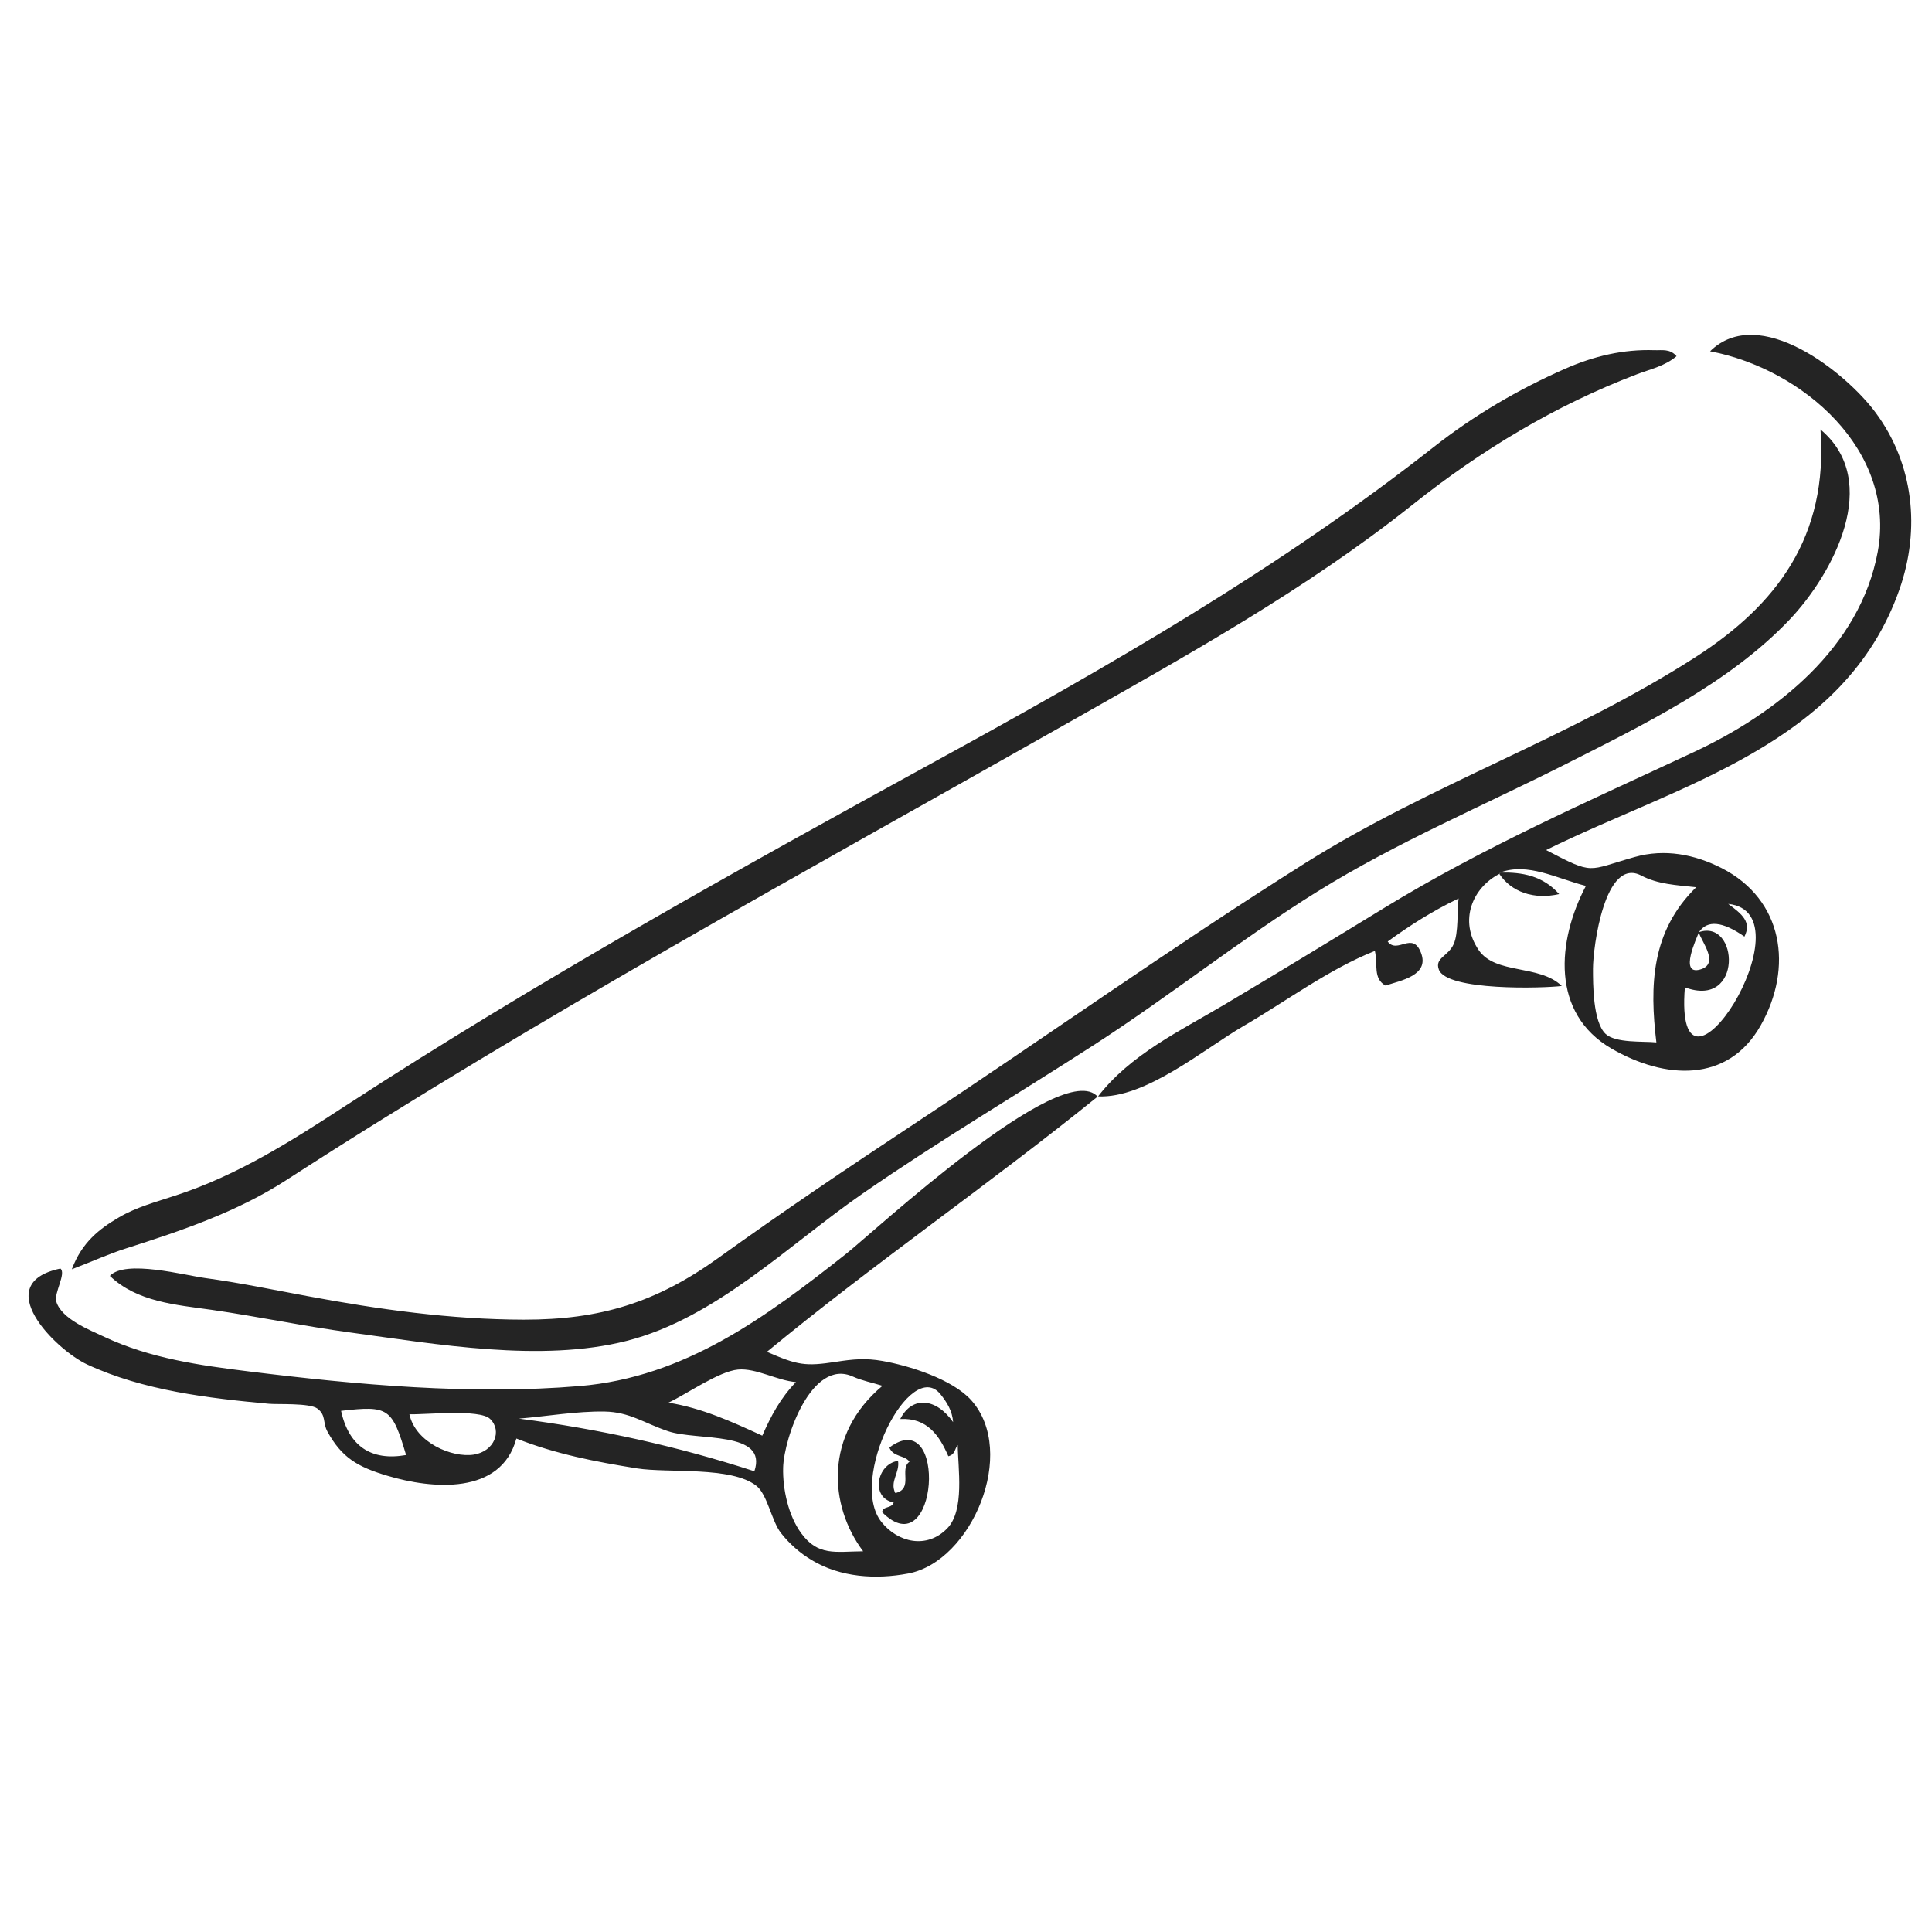
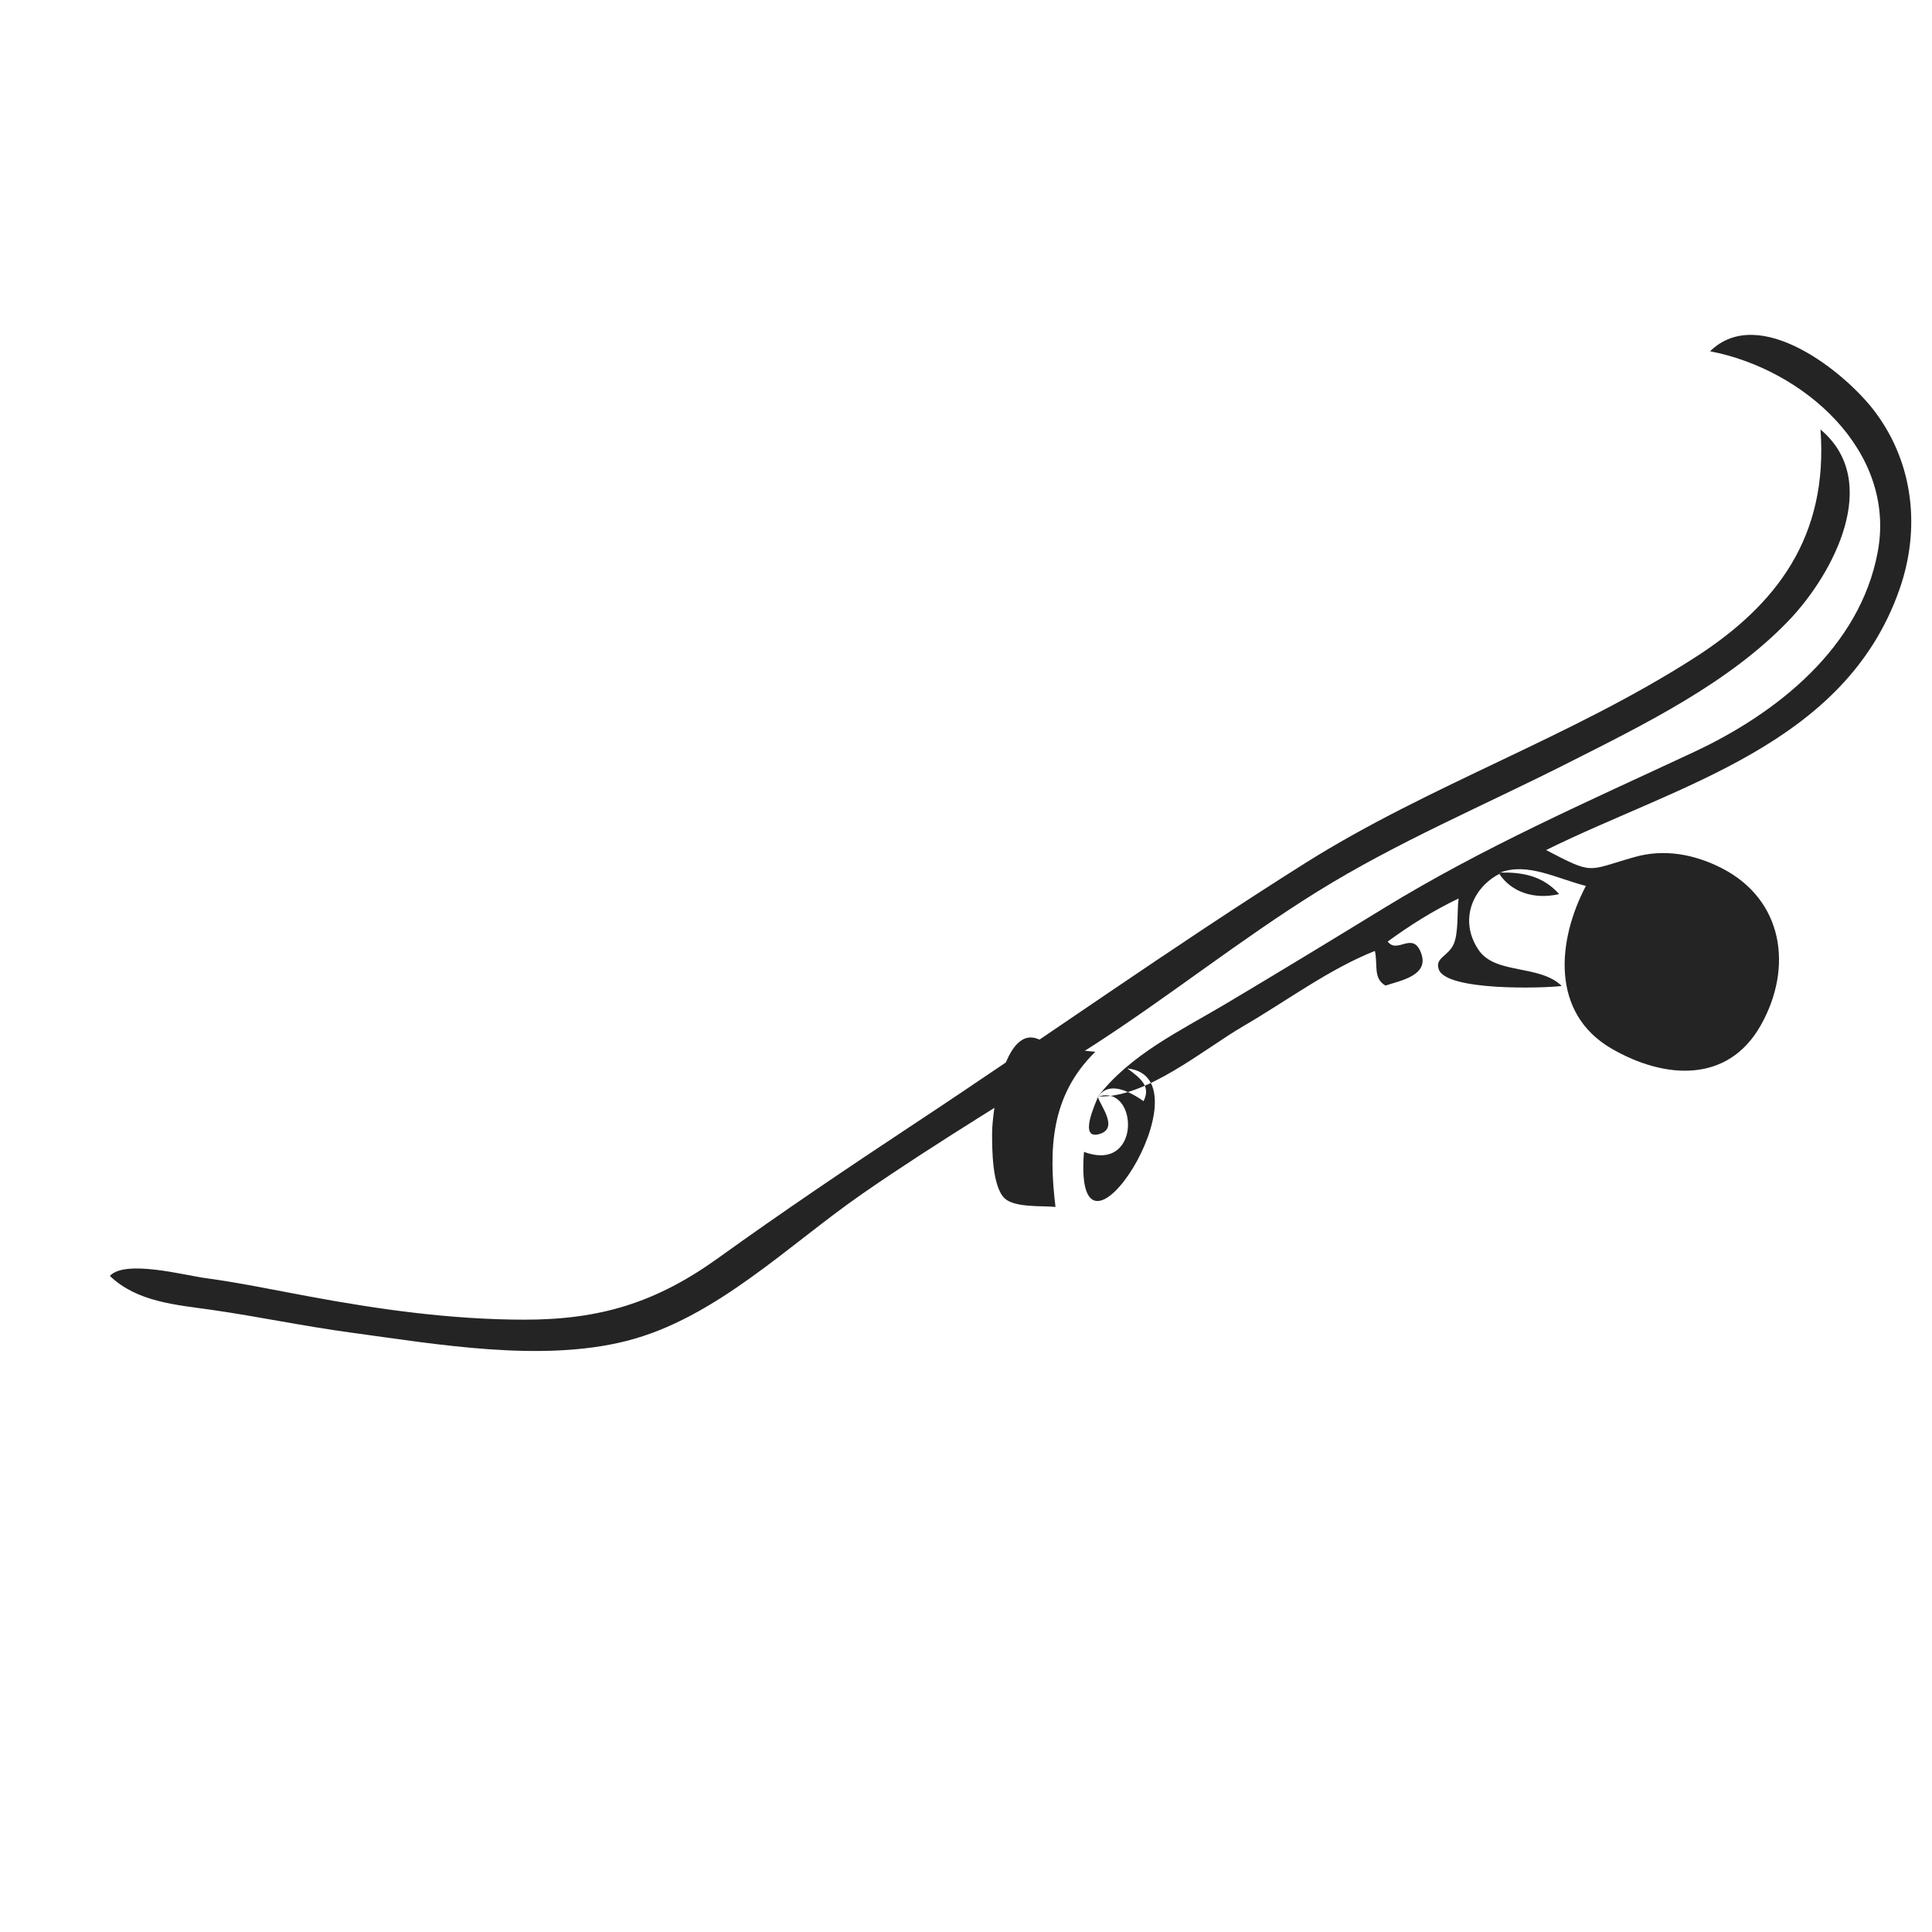
<svg xmlns="http://www.w3.org/2000/svg" id="Ebene_1" viewBox="0 0 141.73 141.73">
  <defs>
    <style>.cls-1{fill:#242424;}</style>
  </defs>
-   <path class="cls-1" d="m80.53,80.44c-7.94,6.42-16.36,12.21-24.27,18.73,2.25.98,2.81,1.08,5.08.73,1.22-.19,2.17-.28,3.4-.06,1.94.34,5.12,1.33,6.51,2.88,3.41,3.82.04,11.83-4.62,12.71-2.38.45-4.97.29-7.08-.98-.86-.51-1.65-1.21-2.26-1.99-.69-.88-.99-2.82-1.8-3.46-1.84-1.45-6.47-.92-8.76-1.28-3.06-.49-5.96-1.05-8.85-2.19-1.13,4.17-6.19,3.71-9.46,2.73-2.19-.65-3.35-1.33-4.4-3.24-.36-.66-.08-1.2-.74-1.69-.57-.42-2.95-.29-3.55-.35-4.47-.41-9.21-.97-13.33-2.88-2.32-1.08-7.21-5.94-1.97-7.04.45.35-.49,1.81-.3,2.43.39,1.28,2.46,2.08,3.54,2.59,3.35,1.57,6.97,2.08,10.61,2.53,7.91.98,16.28,1.74,24.25,1.07,7.73-.65,13.66-5.06,19.54-9.7,1.92-1.51,15.88-14.48,18.46-11.52v-.02Zm-15.8,21.22c-.74-.23-1.48-.37-2.15-.67-3.03-1.39-5.07,4.5-5.13,6.67-.04,1.57.38,3.53,1.33,4.82,1.24,1.69,2.5,1.34,4.54,1.32-2.51-3.34-2.88-8.54,1.42-12.14Zm5.19,2.67c-.06-.83-.45-1.45-.92-2.04-2.22-2.77-6.81,6.28-4.33,9.37,1.19,1.49,3.31,2,4.81.47,1.31-1.34.79-4.44.78-6.12-.24.27-.16.68-.69.82-.65-1.5-1.54-2.84-3.53-2.73.87-1.72,2.64-1.55,3.89.24Zm-20.88-1.43c2.44.39,4.61,1.38,6.88,2.42.64-1.45,1.32-2.74,2.47-3.93-1.4-.12-2.92-1.04-4.25-.92-1.41.13-3.76,1.8-5.11,2.43Zm-10.97,1.17c5.88.76,11.64,2.03,17.27,3.86,1.02-3-4.21-2.21-6.34-2.94-1.78-.6-2.81-1.41-4.66-1.44-2.06-.03-4.22.35-6.27.52Zm-8.04-.33c.45,2.09,3.13,3.22,4.73,2.97,1.5-.24,2.1-1.74,1.19-2.62-.77-.74-4.78-.3-5.92-.34Zm-.24,3c-1.03-3.46-1.29-3.64-4.77-3.24.56,2.56,2.18,3.7,4.77,3.24Z" />
-   <path class="cls-1" d="m80.53,80.46c2.39-3.11,6.04-4.83,9.34-6.79,3.9-2.32,7.78-4.68,11.65-7.05,7.39-4.52,14.91-7.79,22.74-11.45,6.1-2.85,12.19-7.67,13.49-14.69,1.38-7.43-5.48-13.41-12.3-14.71,3.61-3.54,9.97,1.57,12.13,4.48,2.81,3.78,3.31,8.56,1.77,12.97-4,11.45-16.23,14.34-25.93,19.14,3.56,1.86,2.97,1.5,6.5.51,2.19-.62,4.39-.2,6.39.82,4.51,2.31,5.26,7.28,2.85,11.54-2.4,4.24-7.02,3.96-10.93,1.7-4.48-2.59-4.01-7.91-1.89-11.94-2.16-.55-4.28-1.74-6.29-.98l-.06.1c-1.96,1.01-2.99,3.41-1.52,5.58,1.23,1.82,4.45,1.04,6.1,2.64-1.33.17-8.45.38-9.02-1.21-.31-.86.69-.96,1.09-1.86.37-.83.24-2.45.36-3.35-1.95.94-3.59,1.99-5.2,3.16.71.95,1.82-.79,2.44.82.65,1.67-1.49,2.04-2.6,2.41-.93-.52-.55-1.54-.78-2.54-3.36,1.33-6.52,3.7-9.64,5.51-2.89,1.68-7.18,5.33-10.68,5.16,0,0,0,.02,0,.02Zm44.08-12.07c2.96-1.04,3.28,5.65-1.01,4.04-.84,10.6,9.41-5.48,3.18-6.12,1.05.77,1.72,1.34,1.19,2.4q-2.42-1.69-3.34-.32c-.17.45-1.45,3.15.07,2.74,1.49-.4.12-2.05-.09-2.75Zm-.17-3.3c-1.51-.16-2.84-.23-4.02-.85-2.7-1.44-3.56,5.28-3.56,6.82,0,1.11-.01,3.89.92,4.78.74.7,2.78.53,3.73.63-.5-4.17-.39-8.14,2.92-11.38Z" />
+   <path class="cls-1" d="m80.53,80.46c2.39-3.11,6.04-4.83,9.34-6.79,3.9-2.32,7.78-4.68,11.65-7.05,7.39-4.52,14.91-7.79,22.74-11.45,6.1-2.85,12.19-7.67,13.49-14.69,1.38-7.43-5.48-13.41-12.3-14.71,3.61-3.54,9.97,1.57,12.13,4.48,2.81,3.78,3.31,8.56,1.77,12.97-4,11.45-16.23,14.34-25.93,19.14,3.56,1.86,2.97,1.5,6.5.51,2.19-.62,4.39-.2,6.39.82,4.51,2.31,5.26,7.28,2.85,11.54-2.4,4.24-7.02,3.96-10.93,1.7-4.48-2.59-4.01-7.91-1.89-11.94-2.16-.55-4.28-1.74-6.29-.98l-.06.1c-1.96,1.01-2.99,3.41-1.52,5.58,1.23,1.82,4.45,1.04,6.1,2.64-1.33.17-8.45.38-9.02-1.21-.31-.86.69-.96,1.09-1.86.37-.83.24-2.45.36-3.35-1.95.94-3.59,1.99-5.2,3.16.71.95,1.82-.79,2.44.82.65,1.67-1.49,2.04-2.6,2.41-.93-.52-.55-1.54-.78-2.54-3.36,1.33-6.52,3.7-9.64,5.51-2.89,1.68-7.18,5.33-10.68,5.16,0,0,0,.02,0,.02Zc2.96-1.04,3.28,5.65-1.01,4.04-.84,10.6,9.41-5.48,3.18-6.12,1.05.77,1.72,1.34,1.19,2.4q-2.42-1.69-3.34-.32c-.17.45-1.45,3.15.07,2.74,1.49-.4.12-2.05-.09-2.75Zm-.17-3.3c-1.51-.16-2.84-.23-4.02-.85-2.7-1.44-3.56,5.28-3.56,6.82,0,1.11-.01,3.89.92,4.78.74.7,2.78.53,3.73.63-.5-4.17-.39-8.14,2.92-11.38Z" />
  <path class="cls-1" d="m133.54,31.5c4.57,3.81.93,10.6-2.26,13.96-4.42,4.65-10.7,7.7-16.35,10.56-6.13,3.1-12.43,5.75-18.28,9.38-5.63,3.5-10.82,7.65-16.39,11.25-5.65,3.65-11.45,7.08-16.98,10.91-5.43,3.76-10.77,9.15-17.32,10.81-6.27,1.59-13.93.24-20.27-.62-3.4-.46-6.76-1.17-10.16-1.66-2.6-.37-5.47-.57-7.47-2.49,1.12-1.22,5.51-.04,7.01.16,2.51.34,4.98.86,7.47,1.32,5.24.98,10.54,1.72,15.88,1.73,5.6.01,9.71-1.25,14.25-4.51,4.71-3.39,9.52-6.63,14.36-9.83,9.6-6.34,19.03-13.06,28.76-19.18,9.14-5.74,19.45-9.21,28.57-15.07,5.97-3.84,9.77-8.83,9.19-16.72Z" />
-   <path class="cls-1" d="m5.27,93.11c.74-1.98,2.02-2.96,3.43-3.79,1.3-.77,2.76-1.15,4.18-1.62,4.55-1.48,8.54-4.02,12.51-6.61,14.04-9.13,28.66-17.26,43.33-25.3,12.63-6.92,25.1-14.07,36.46-23,2.95-2.32,6.19-4.22,9.64-5.74,2.09-.92,4.26-1.44,6.55-1.36.53.02,1.13-.13,1.62.44-.86.73-1.92.95-2.89,1.32-6.02,2.29-11.46,5.58-16.47,9.57-7.89,6.28-16.67,11.12-25.39,16.07-19.24,10.9-38.67,21.47-57.25,33.49-3.61,2.33-7.66,3.7-11.74,5-1.23.39-2.41.93-4,1.54Z" />
  <path class="cls-1" d="m110.06,64.01c1.6-.03,3.1.22,4.32,1.58-1.88.43-3.52-.17-4.39-1.48,0,0,.06-.1.06-.1Z" />
-   <path class="cls-1" d="m64.71,110.94c.06-.49.68-.24.85-.72-1.73-.33-1.24-2.84.32-3.05.14.87-.63,1.51-.2,2.36,1.36-.31.27-1.76,1.04-2.3-.36-.5-1.18-.32-1.48-1.04,4.32-3.21,3.57,8.86-.53,4.74Z" />
</svg>